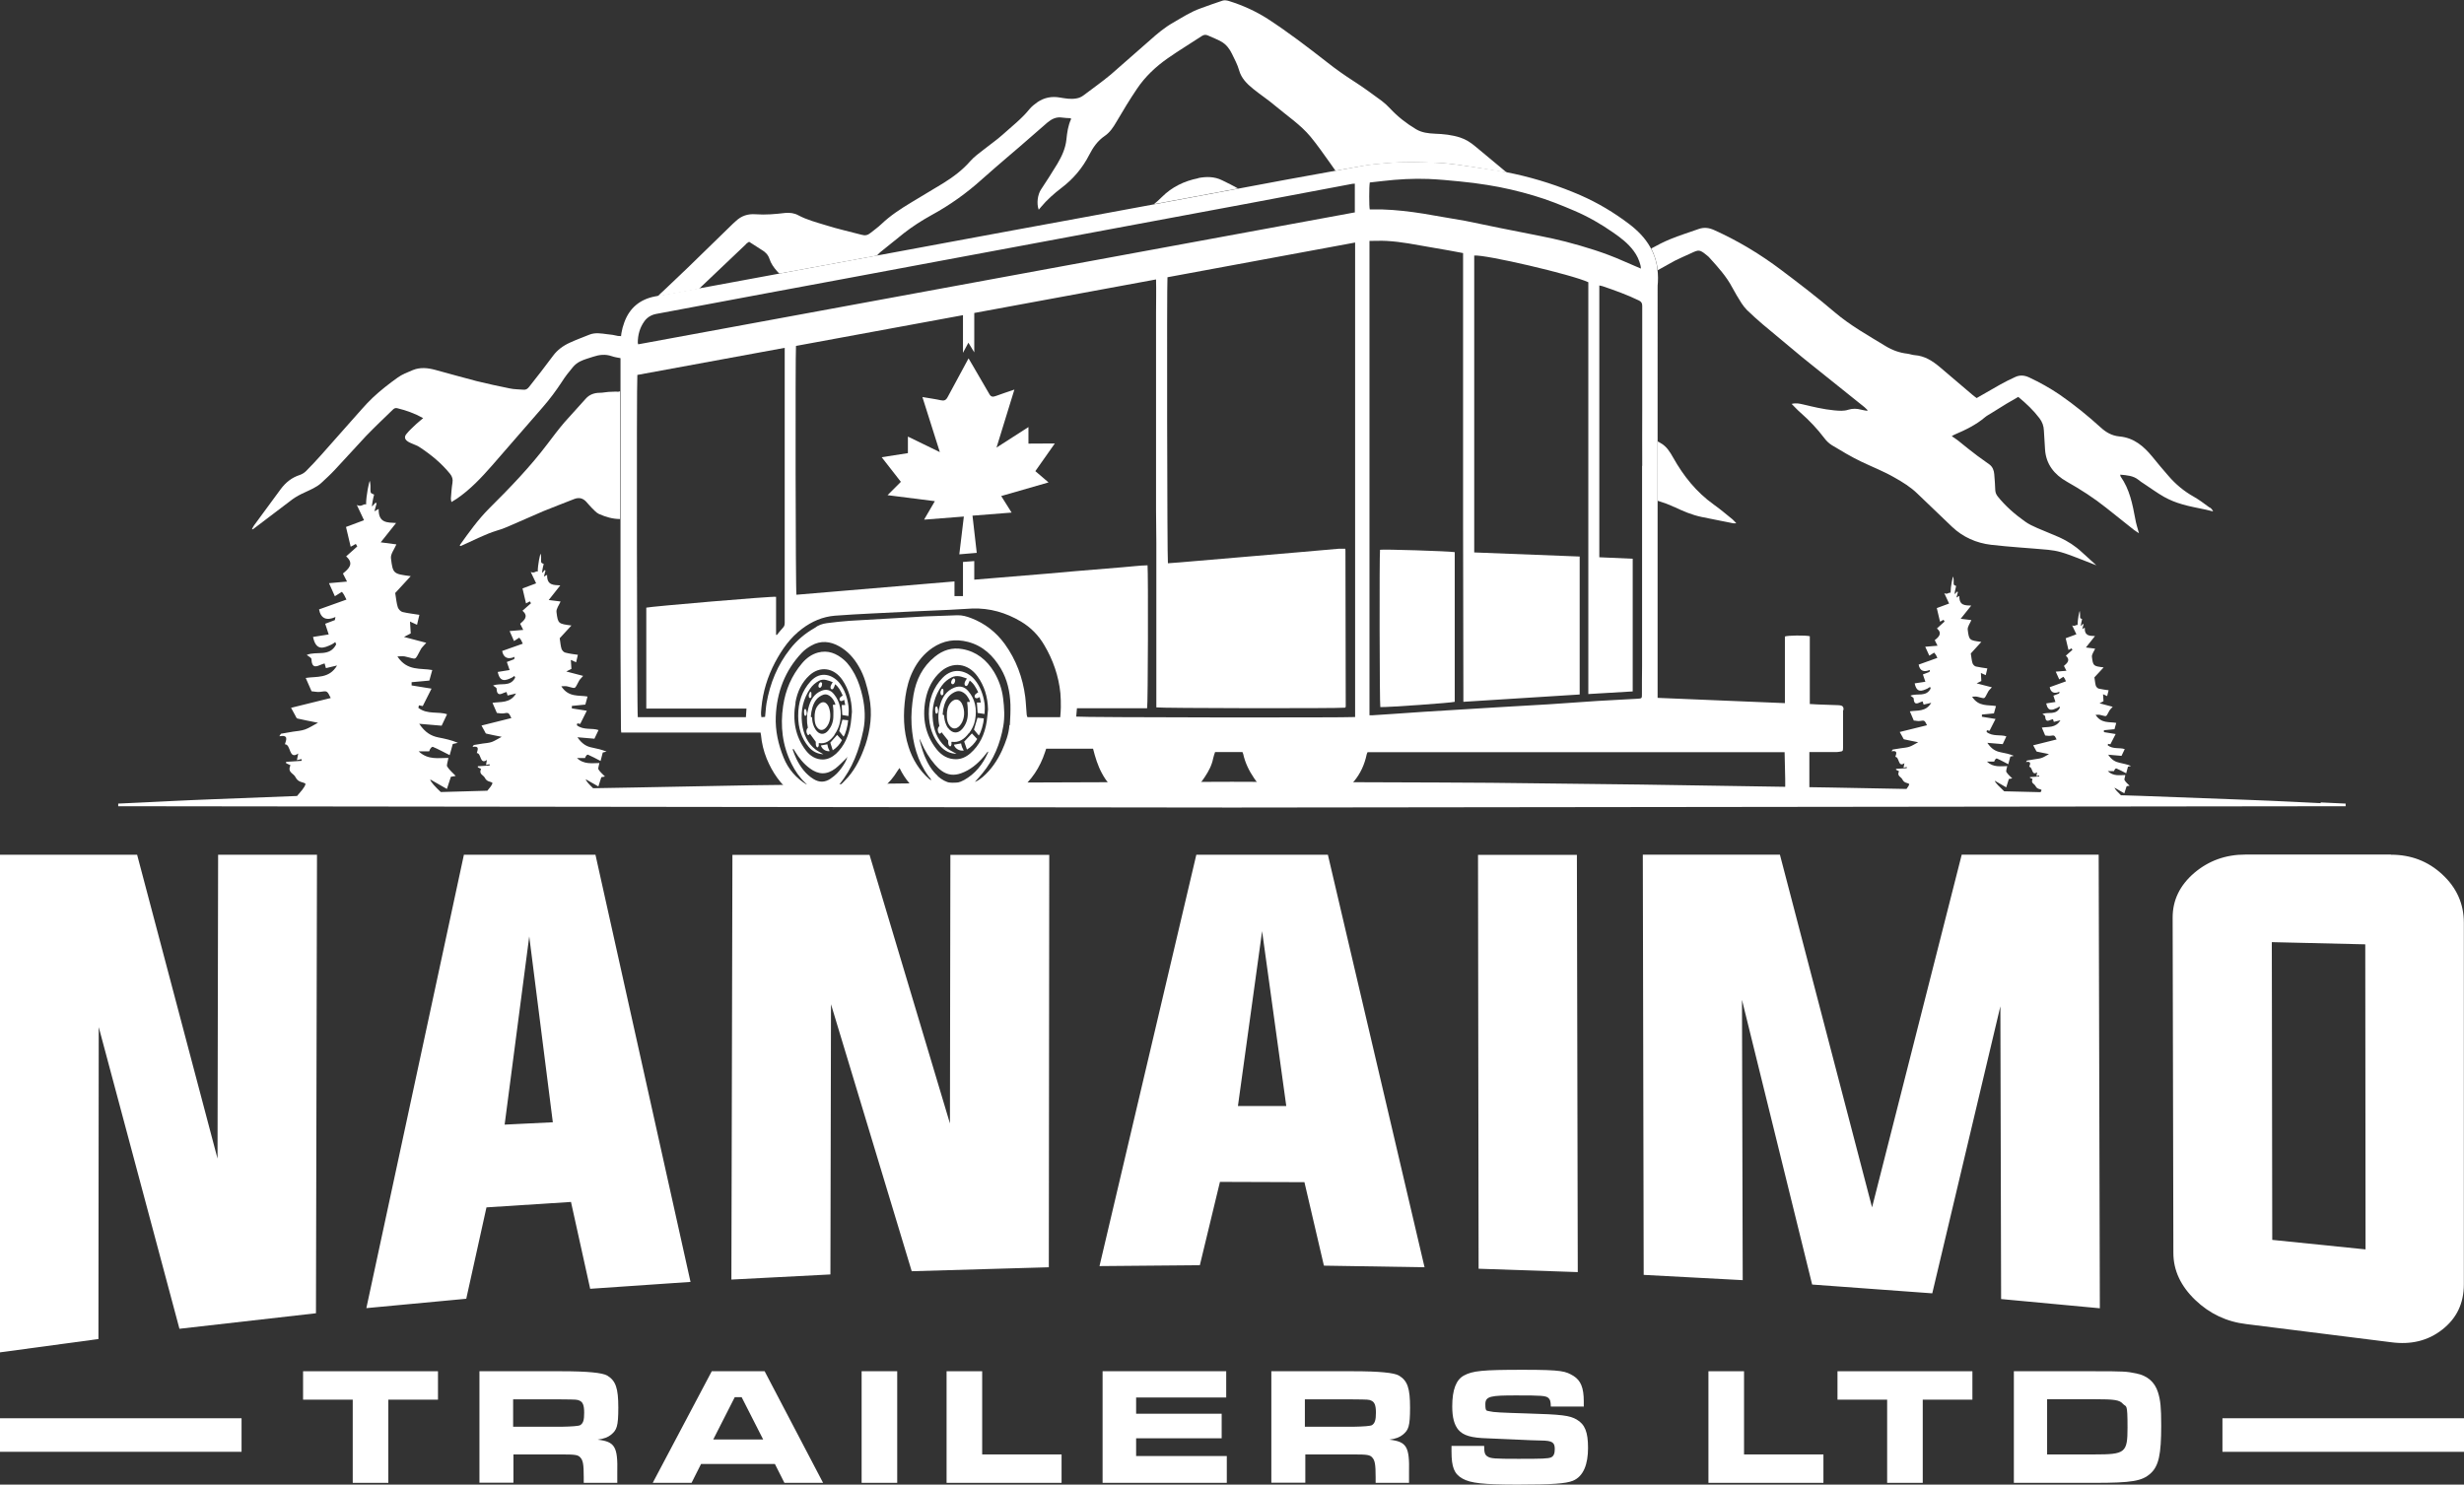
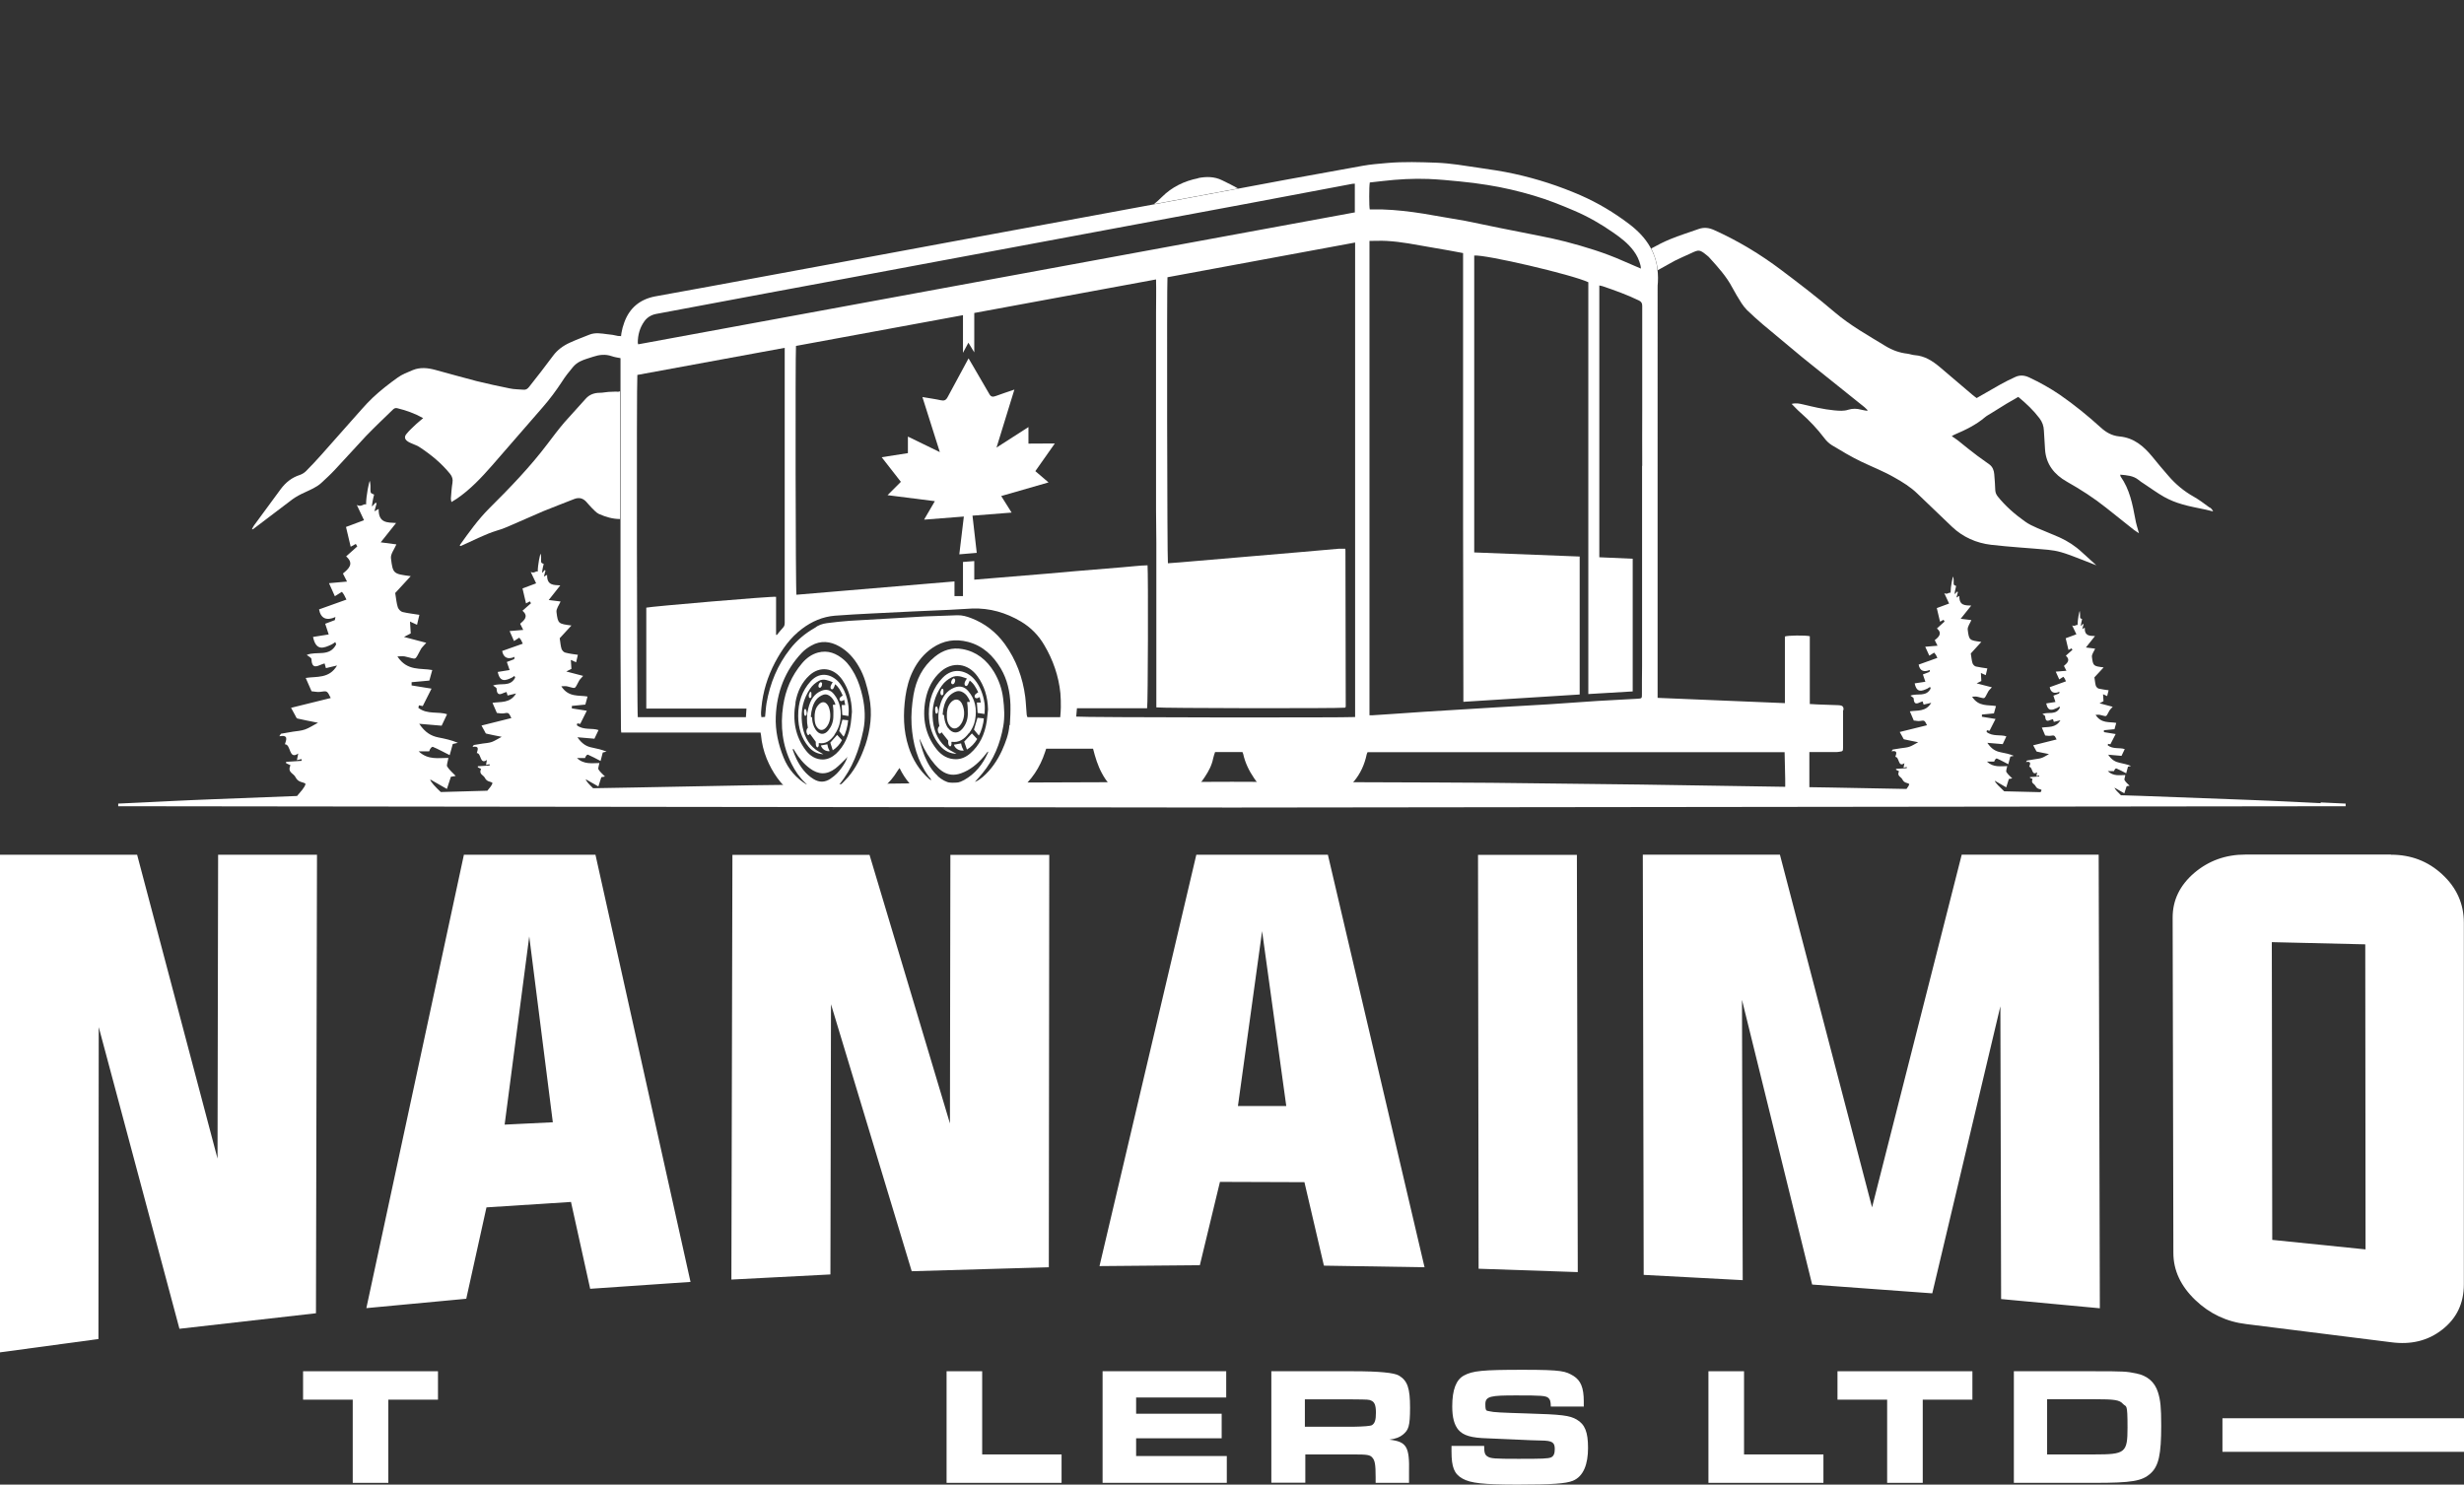
<svg xmlns="http://www.w3.org/2000/svg" id="Layer_1" version="1.1" viewBox="0 0 1682.1 1013.7">
  <rect x="0" y="0" width="1682.1" height="1013.7" fill="#333333" stroke="none" />
  <defs>
    <style>
      .st0 {
        fill-rule: evenodd;
      }

      .st0, .st1 {
        fill: #fff;
      }
    </style>
  </defs>
  <path class="st1" d="M67.4,701.3l-.2,213L0,923.4v-339.8h93.6l54.9,207.5.4-207.5h67.5l-.7,313.1-93.2,10.6-55.1-206h0Z" />
  <path class="st1" d="M344.5,767.9l32.9-1.6-16.1-126.9-16.8,128.5h0ZM332.1,824.4l-13.8,62.4-68.2,6.4,66.6-309.6h89.8l64.9,291.7-68.5,4.7-13.1-59.3-57.6,3.7h0ZM567.3,685.6l-.4,184.6-67.6,3.5.7-290h93.6l54.9,183.4.3-183.4h67.5l-.3,281.6-93.6,2.7-55.1-182.3h0ZM845.1,755.2h33c0,0-16.5-119.4-16.5-119.4l-16.5,119.4h0ZM832.8,807.1l-13.7,56.8-68.5.6,66.1-280.9h89.8l66,281.7-68.7-1.1-13.3-57-57.7-.2h0ZM1009.4,866.3l-.4-282.6h67.5l.6,284.9-67.6-2.3h0ZM1432.7,583.6l.8,309.7-67.4-6.3-.5-199.9-46.5,196-82-6-47.9-194.4.5,191.4-67.6-3.6-.6-286.9h93.6l62.9,240.8,61.2-240.8h93.6ZM1550.9,643.3l.3,203.3,63.7,6.5-.2-208.3-63.8-1.5h0ZM1632.3,583.6c13.5,0,25.2,4.4,34.9,13.4,9.9,9.1,14.8,20.2,14.8,33v247c0,12.9-4.9,23.2-14.8,30.9-9.7,7.6-21.3,10.4-34.8,8.6l-98.9-12.4c-13.5-1.6-25.1-7.1-34.9-16.5-9.9-9.5-14.9-20.2-14.9-32.1l-.5-229c0-11.9,4.9-22,14.8-30.5,9.8-8.3,21.4-12.5,34.9-12.5h99.2Z" />
  <g>
    <path id="B" class="st1" d="M299,936.3v19.4h-33.9v56.8h-24.3v-56.8h-33.9v-19.4h92.2Z" />
-     <path class="st1" d="M383.1,974.2q11.4-.2,13-1.1c2.1-1.3,2.7-3.5,2.7-8.5s-.9-7.2-3.1-8.2c-1.7-.8-1.9-.8-12.7-.9h-32.7v18.7h32.7s0,0,0,0ZM327.3,936.3h56.1q26.3,0,31.2,3c5.8,3.5,7.5,8.7,7.5,21.8s-1.1,15.3-4.9,18.5c-2.3,1.8-4.5,2.7-9.2,3.4,11.8,1.4,13.8,4.8,13.4,22.4v7.1h-22.9v-4c0-8.6-.5-11.3-2.3-13.3-1.6-1.8-3.3-2.1-12.9-2.1h-32.8v19.3h-23.2v-76.2h0ZM506.2,954h-4.6l-14.7,28.9h34.1l-14.7-28.9h0ZM529,999.6h-50.4l-6.5,12.9h-26.5l40.3-76.2h36.1l39.9,76.2h-26.4l-6.5-12.9h0ZM612.5,936.3v76.2h-24.3v-76.2h24.3Z" />
    <path id="C" class="st1" d="M670.5,936.3v56.8h54.2v19.4h-78.5v-76.2h24.3,0Z" />
    <path class="st1" d="M837.1,936.3v17.9h-61.5v11.1h58.4v16.8h-58.4v12.1h61.9v18.3h-84.8v-76.2h84.3ZM923.6,974.2q11.4-.2,13-1.1c2-1.3,2.7-3.5,2.7-8.5s-.9-7.2-3.1-8.2c-1.7-.8-1.9-.8-12.7-.9h-32.7v18.7h32.7ZM867.8,936.3h56.1q26.3,0,31.2,3c5.8,3.5,7.5,8.7,7.5,21.8s-1.1,15.3-4.9,18.5c-2.3,1.8-4.5,2.7-9.2,3.4,11.8,1.4,13.8,4.8,13.4,22.4v7.1h-22.8v-4c0-8.6-.5-11.3-2.3-13.3-1.6-1.8-3.3-2.1-12.9-2.1h-32.8v19.3h-23.2v-76.2h0ZM1013.2,987.3c0,4.6.5,6.1,2.3,7.2,2.2,1.4,4.7,1.6,21,1.6s20.2-.1,22.4-1c1.7-.8,2.5-2.5,2.5-5.7,0-4.6-1.8-5.7-9.2-5.8-2.5,0-10.1-.3-18.2-.7l-18.5-.8c-11.1-.3-16.5-1.9-19.9-5.8-2.8-3.4-4.2-8.3-4.2-16,0-11.3,2.6-18.2,8-21.1,5.9-3.2,12.6-3.9,40.1-3.9s29.2,1,34.7,4.2c4.9,3.1,7,8,7,17.4s0,2.1-.1,3.5h-22.4c-.1-3.8-.5-4.8-1.7-5.9-1.8-1.5-4.5-1.7-21.9-1.7s-21.1.5-21.1,6,1,4.2,3.2,4.9c2.1.6,8,.9,24.7,1.4,24.6.7,29.7,1.4,34.5,4.2,5.6,3.3,7.7,8.5,7.7,19.4s-3,19.4-10.4,22.4c-4.7,1.9-14.1,2.6-37.6,2.6s-32.2-1-37.7-4.1c-5.7-3.2-7.5-7.8-7.5-18.6v-3.7h22.5,0Z" />
    <path id="C1" data-name="C" class="st1" d="M1190.6,936.3v56.8h54.2v19.4h-78.5v-76.2h24.3,0Z" />
    <path id="B1" data-name="B" class="st1" d="M1346.5,936.3v19.4h-33.9v56.8h-24.3v-56.8h-33.9v-19.4h92.2Z" />
    <path class="st1" d="M1429.9,993.1c21,0,22.5-1.1,22.5-18.4s-.8-13.6-3.1-16.1c-2.4-2.7-5.5-3.2-19.7-3.2h-32.1v37.7h32.3ZM1374.8,936.3h55c19.4,0,22.1.1,28.6,1.5,7.5,1.5,12.6,5.8,14.8,12.9,1.7,5.4,2.2,10.3,2.2,22.6,0,19.9-1.7,27.7-7.3,32.8-5.8,5.2-12.6,6.4-38.3,6.4h-55v-76.2h0Z" />
  </g>
  <g>
-     <path class="st0" d="M993.1,377v102.2c-1.9.7-45.7,3.8-50.8,3.6-.5-1.7-.7-103.4-.2-107.4,2.1-.5,46.5.9,51,1.6h0Z" />
    <path class="st1" d="M1121,318.1v136.6c-.1,0-.1,19.2-.1,19.2,0,3,0,3-3,3.2l-27.2,1.5-33.4,2.3-36.1,2.1-48.9,3-21.8,1.5-13.7.9c-.6,0-1.1,0-1.9,0V164.5c4,0,7.9-.2,11.7,0,5,.3,10,.9,14.9,1.7l27.6,4.8,9.7,1.8v3.4c0,0,0,181.6,0,181.6l.2,113.5v7.9l79.4-5v-94.2l-72-2.8v-202.7c7.2-.9,66.9,13,77.9,18.2v281.2l30.3-1.8v-90.6l-22.8-1v-185.6c.8.2,1.5.3,2.2.5,8.5,2.9,16.9,5.9,24.9,9.8,1.6.8,2.2,1.8,2.2,3.6v71.4c-.1,0,0,37.9,0,37.9h0ZM935.1,124.6l8.9-1c10.4-1.2,20.8-1.8,31.2-1.4,7.2.3,14.4,1,21.5,1.7,6.3.6,12.5,1.4,18.7,2.4,10.8,1.7,21.4,4.2,31.8,7.3,9.5,2.8,18.7,6.5,27.8,10.4,9.3,4,18,9,26.3,14.8,5.2,3.6,10.2,7.4,14,12.6,2.2,2.9,3.7,6.2,4.6,9.7.2.6.2,1.3.3,2.3l-12.3-5.3c-12.6-5.6-25.8-9.6-39.1-13.1-5.8-1.5-11.6-2.7-17.5-3.9l-27.2-5.4-23.8-4.9-28.5-4.9c-9.4-1.5-18.8-2.6-28.3-2.9-2.8,0-5.5,0-8.4,0-.5-1.6-.5-15.7,0-18.2h0ZM925,145l-489.3,90.1c-.1-.4-.3-.7-.3-1,0-5.3,1.3-10.2,4.4-14.6,1.9-2.7,4.6-4.4,7.9-5.1l25.6-4.8,49.1-9.2,57-10.6,62.1-11.6,48.3-9,86.3-16.1,78.3-14.6,68.9-13c.5,0,1,0,1.6-.1v19.4h0ZM925,489.6c-5.4.5-187.3.3-190.3-.3l.5-5.7h47.9c.6-2.1.8-92,.3-97.6-5.6.1-11.2.9-16.8,1.3l-16.9,1.4-16.9,1.4-16.9,1.5-16.9,1.4-16.9,1.4-17,1.4v-12.7l-7.7.6v23.3h-5.8v-10l-107.9,9.1c-.6-1.9-.8-164.6-.3-169.9l114-21v25.7l3.7-6.9,4,6.6v-26.9l124.1-22.9c.2,7.8,0,15.2,0,22.6v22.6s0,22.4,0,22.4v89.8s.2,22.4.2,22.4v112.4c2.1.6,123.4.8,128.8.2,0,0,.1-.1.2-.2,0,0,.1-.1.2-.2,0-.1.1-.3.1-.5l-.2-106.3c0-.4,0-.8-.1-1.3-1.6,0-3.2-.1-4.7,0l-28.6,2.5-38.7,3.3-41.1,3.5-8,.6c-.5-1.9-.8-190.6-.3-195.3l128.1-23.7v324h0ZM723.8,489.7h-22.4c-.2-.5-.4-1.1-.5-1.7-.4-4.1-.5-8.2-1-12.2-1.7-13.1-6.2-25.3-14-36.1-5.9-8.1-13.5-14-22.8-17.6-3.1-1.2-6.2-2.1-9.6-2l-22.1.8-22.1,1.3-29.5,1.7c-5.1.4-10.3.9-15.4,1.6-3,.4-5.9,1.4-8.3,3.3-6.5,3.7-12.1,8.4-16.7,14.3-8.6,10.9-13.7,23.4-16.1,37-.5,3-.6,6-1,9.4l-2.5.2c-.5-2.3-.2-4.4,0-6.5,1-10.9,4.2-21.2,9.3-30.9,4.7-8.8,10.3-16.9,18.5-23,6.6-5,14-8.2,22.3-8.9,8.2-.6,16.5-1.1,24.8-1.5l28.5-1.4,24.8-1.1,15.7-.9c12-.4,23,2.8,33.3,8.9,6.7,4,12,9.4,15.9,16.1,6,10.1,9.8,21.1,11,32.8.3,3.2.3,6.4.3,9.6,0,2.1-.2,4.2-.4,6.7h0ZM689.1,495.1c-.4,6.1-2.6,11.8-5.1,17.4-3.2,6.9-7.4,13.1-13.2,18.1-1.6,1.3-3.3,2.6-5.3,3.3,1.7-1.9,3.5-3.8,5.1-5.8,7.8-9.4,12.2-20.3,14.3-32.2,1.1-6.3.7-12.7-.1-19.1-.8-6.5-2.9-12.4-6.2-18-5-8.2-12-13.9-21.6-15.6-7-1.3-13.3.7-18.8,5.2-8.4,6.8-12.8,15.7-14.6,26.2-1.1,6.7-1.7,13.5-1.3,20.3.8,12.6,3.9,24.6,11.5,35,.3.5.7.9,1.1,1.3.3.4.7.9.8,1.6-.5-.3-1-.6-1.5-1-6.7-5.9-11.2-13.3-13.9-21.7-3.7-11.3-3.8-22.8-2.2-34.5.9-6.1,2.4-12,5.2-17.6,3.1-6.3,7.4-11.6,13.2-15.6,7.5-5.1,15.6-6.4,24.4-4.1,10.2,2.7,17.1,9.4,22.3,18.1,4.5,7.6,6.3,16,6.6,24.7.1,4.6-.1,9.3-.4,14h0ZM631.8,477.9c1.5-8,5-14.6,10.5-19.4,7.9-6.9,18.5-5.8,25,3.3,4.7,6.5,7,14,7.2,22.6-.3,2.8-.5,5.5-.9,8.3-1.4,9-5,16.3-11.2,21.7-2.9,2.5-6.2,4-9.8,4-5.2,0-9.6-2.3-13.2-6.8-7.5-9.5-10-20.9-7.6-33.7h0ZM640.2,529.8c-4.3-3.8-7-8.7-9.1-13.8-1.4-3.4-3.6-11.1-3.3-11.5l1.1,2.4c2.4,5.5,5.5,10.7,9.4,15.2,1.3,1.5,2.8,3,4.5,4.2,4.1,3,8.6,3.4,13.3,1.7,6.2-2.2,11.1-6.3,15.3-11.2,1-1.2,2-2.4,2.9-3.6,0,0,.2.1.3.2,0,.3-.2.6-.3.9-3.5,7.7-8.6,14.1-16.1,18.3-6.4,3.6-12.1,2.5-18-2.6h0ZM590.6,509.1c-2.7,7.8-6.2,15.2-11.6,21.5-2,2.3-4.2,4.3-6.3,6.5-.2-.1-.3-.2-.4-.3.2-.4.4-.9.7-1.2,9-10.9,13.6-23.7,16.4-37.2,1.5-7.4,1.1-15-.5-22.5-1.2-5.4-2.8-10.6-5.4-15.5-2-3.6-4.2-7.1-7.3-9.8-5.1-4.4-10.9-6.9-17.9-5-4.3,1.2-7.8,3.8-10.7,7.2-7.2,8.5-11.4,18.3-13,29.3-2,13.7-.5,27,5.8,39.5,2.4,4.8,5.4,9.2,9.3,12.9.5.4.9.9,1.3,1.4-7.5-4.5-12.9-10.7-16.1-18.7-3.6-9-5.7-18.3-5.3-28,.7-16.5,6.2-31.2,17.7-43.4,1.9-2,4.2-3.7,6.6-5,6.3-3.6,12.8-3,19,.5,5.9,3.3,10.2,8.2,13.5,14,3.7,6.3,5.5,13.3,7,20.4,2.3,11.5.9,22.6-2.8,33.6h0ZM543,479.8c1.3-7.7,4.5-14,9.5-18.6,7.1-6.6,16.7-5.5,22.6,3.1,4.2,6.2,6.3,13.4,6.5,21.7-.3,2.6-.4,5.3-.8,7.9-1.3,8.6-4.5,15.6-10.1,20.8-2.7,2.4-5.6,3.8-8.9,3.9-4.7,0-8.7-2.2-11.9-6.5-6.8-9.1-9-20-6.8-32.3h0ZM567,531.7c-3.9,2.6-7.7,2.7-11.7.2-5.3-3.3-8.9-8.2-11.6-13.7-1-2.1-1.8-4.3-2.6-6.5l.6-.3,1.1,1.8c2.7,4.4,5.8,8.3,10,11.4,6,4.5,11.6,4.5,17.4.2,2.5-1.9,4.7-4.3,7-6.5.5-.5.9-1,1.3-1.6-.7,2.8-2.3,5.2-3.9,7.5-2,2.9-4.5,5.4-7.5,7.4h0ZM441.2,483.8h68.4l-.4,5.9h-73.8c-.6-2-.9-229.2-.3-233.7l100.6-18.5v187.6c0,1.4-.2,2.5-1.2,3.5-1.5,1.6-2.8,3.3-4.2,5-.2,0-.3-.1-.5-.2v-25.9c-2.5-.5-85.3,6.6-88.6,7.4v68.9h-.1ZM1258.5,484.9v-1c0-1.2-.7-2-1.9-2.2-.6-.1-1.1-.2-1.7-.2l-14-.5-5.4-.3v-46.3c-3-.7-15.1-.6-17,.2v45.5l-86.9-3.6V196.9c0-1.4,0-2.8.2-4.2.4-8.4-1-16.5-5.2-23.9-3.6-6.4-8.7-11.5-14.5-15.9-10.3-7.8-21.3-14.4-33.2-19.6-14.5-6.3-29.6-11.2-45.1-14.6-8.1-1.8-16.4-3-24.7-4.2-9.4-1.4-18.7-3-28.3-3.4-11.3-.4-22.6-.8-33.9.2-5.5.5-11.1.9-16.6,1.9l-52.9,9.6-65.2,12.2-30.2,5.6-41.1,7.6-49.5,9.1-41.6,7.7-41.5,7.7-41.1,7.6-41.1,7.6-40.6,7.5-38.4,7c-10.2,2-17.3,7.8-20.9,17.7-1.8,4.8-2.6,9.8-2.6,14.9v59.3s0,148.9,0,148.9l.3,54.6c0,.7.1,1.4.2,2.4h95.1c.1.7.2,1.2.3,1.6.5,5.6,1.8,11,3.9,16.2,3.9,9.5,9.6,17.7,17.7,24.1,4.5,3.5,9.5,6.1,15.3,7,.2,0,.5.1.7.1,6.9,0,13.8.5,20.6,0,9.5-.9,17.8-5.3,25.2-11.4,3.9-3.2,7.1-7,9.7-11.3.4-.7.9-1.2,1.5-2.1,3.8,7.9,9.2,14,15.9,18.9,5.2,3.8,10.9,6.2,17.5,6.2h23.6c1.3,0,2.6,0,3.9-.2,7.8-1.2,14.6-4.6,20.7-9.6,8.5-6.9,14.3-15.7,17.7-26.1.3-.8.6-1.7.8-2.4h32c1.5,5.9,3.2,11.5,6,16.7,6.1,11.4,15.5,18.3,28,20.8,8.7,1.8,17.3,1,25.4-2.9,7.2-3.5,12.7-8.8,16.9-15.3,2.6-3.9,4.8-8,5.7-12.7.3-1.5.9-3,1.3-4.3h18.7c.2.5.4.9.5,1.3,1.3,6,4,11.5,7.4,16.5,3.7,5.5,8.3,10.2,13.9,13.7,5.1,3.2,10.9,4.4,16.8,4.7,7.5.4,14.7-.6,21.5-4,13-6.4,21.7-16.2,24.7-30.6.1-.5.4-1,.6-1.5h284.7l.4,17.9c.2,6-.4,11.9,0,17.8h16.5v-35.8h17.8c.9,0,1.8,0,2.7-.2,2.4-.3,2.5-.5,2.5-3v-25.4h0Z" />
  </g>
  <path class="st1" d="M647.2,497.1c-.4-.6-.8-1.2-1.1-1.9-1-2.1-1.5-4.4-1.6-6.8l-1-.5.4-3.5c.9-4.5,2.5-8.4,6-10.8,2.1-1.4,4.2-2.3,6.6-1.3,1.7.7,3.2,2,4.3,3.9.6.9,1.1,1.8,1.3,3.1h-1.8c0,.4,0,.6,0,.8.4,2.5.4,5,.4,7.5-.1,4-1.4,7.3-3.7,10-3,3.6-7,3.3-9.7-.5h0ZM661.5,500.7c2-2.7,3.6-5.7,4.2-9.3,1.3-7.4,0-14-4.6-19.4-2.7-3.3-6-3.9-9.6-2.5-5.2,2-8.3,6.4-9.9,12.5-1.2,4.5-1.3,9.2-.3,13.7-1,1.1-1.4,2.2-.9,3.8.2.6.6,1.4,1.1,1.5.3.1.9-.6,1.3-1l4.5,5.7c0,.3,0,.9,0,1.5s.2,1.3.5,1.8c.2.4.7.7,1,.6.3,0,.6-.6.7-1.1.1-.6,0-1.2,0-1.9.1,0,.2-.1.3-.1,4.8.7,8.5-1.7,11.6-5.9h0ZM653,514.7c-2.1-1.2-4.1-2.1-5.8-3.3-5.9-4.3-9.3-10.7-10.3-19-1.1-9.3,1.1-17.3,6.1-24.3,1.8-2.5,4.1-4.3,6.7-5.6,1.8-.9,3.6-1,5.5-.7,1.6.3,3.2,1,4.9,1.5-.4.6-.7,1-.9,1.4-.2.4-.5.9-.6,1.3-.3,1-.1,1.8.4,2.2.6.4,1.3.2,1.8-.8.4-.8.7-1.7,1.2-2.7,2.7,1.9,4.3,4.9,5.8,8-.6.4-1.2.7-1.7,1.2-.6.5-.9,1.1-.7,2,.2.7,1,1,1.8.8.3,0,.5-.2.8-.3s.5-.3.8-.5l.8,3.8h-2.7l.5,7.1,4.7.7c.2-2.4.3-4.9,0-7.3-.9-6.1-3-11.6-6.7-16.1-5.1-6.1-14.5-9.1-22-1.2-6.2,6.5-9.4,14.7-9.3,24.6.1,8.5,2.6,16,7.8,21.9,3.1,3.5,6.8,5.2,11.2,5.3h0ZM658.2,506.3l1.9,5.5c2.8-1.7,5.2-4.1,7-7.2l-3.6-3.8-5.2,5.5h0ZM664.9,498.2l3.3,4c1.4-1.9,3.3-8,3.4-11.7l-4.3-.4-2.4,8.1h0ZM656.1,507.6l-4.9.9c.7,2.6,3.7,4.4,6.7,4l-1.1-2.3c-.3-.8-.5-1.7-.7-2.6h0ZM652.1,464.2c-.2-.2-.5-.9-.8-1-.8-.2-1.9,1.4-2,2.6,0,.8.4,1.4,1.1,1.4.9,0,1.7-1.3,1.7-3h0ZM638.4,484c0,.9,0,1.9.3,2.8.2.7,1,.6,1.4,0,.6-1.2.3-3.5-.7-4.5-.8.2-1,1-1,1.7h0ZM644,473.3c.1-.8.1-1.6,0-2.4-.2-.7-.9-.9-1.3-.2-.4.6-.6,1.5-.7,1.8,0,1.2.1,1.9.8,2.2.5.2,1.1-.3,1.3-1.3h0ZM657.5,482.5c-.3-.8-.6-1.7-1-2.4-2.3-3.7-5.5-2.8-7.7-.1-1.9,2.4-2.5,5.3-2.4,8.9,0,1.6.2,3.5,1,5.2,1.9,3.8,5.1,4.4,7.8,1.4,2.8-3.1,3.8-8.3,2.3-13h0ZM556.8,498.2c-.4-.6-.7-1.2-1-1.8-.9-2-1.4-4.2-1.4-6.5l-.9-.5.4-3.3c.8-4.3,2.3-8.1,5.4-10.3,1.9-1.3,3.8-2.2,5.9-1.3,1.6.7,2.9,2,3.9,3.7.5.9,1,1.8,1.2,3h-1.7c0,.4,0,.6,0,.7.4,2.4.4,4.8.3,7.2,0,3.8-1.3,7-3.4,9.6-2.7,3.4-6.3,3.1-8.7-.5h0ZM569.7,501.6c1.8-2.6,3.2-5.5,3.8-8.9,1.2-7.1,0-13.5-4.1-18.6-2.4-3.1-5.4-3.8-8.7-2.4-4.7,1.9-7.5,6.1-8.9,12-1.1,4.4-1.2,8.8-.3,13.2-.9,1-1.2,2.1-.8,3.6.2.6.6,1.3,1,1.5.3.1.8-.6,1.2-1l4,5.5c0,.2,0,.9,0,1.5,0,.6.2,1.2.4,1.7.2.3.7.7.9.6s.6-.6.7-1c.1-.6,0-1.2,0-1.8,0,0,.2-.1.3-.1,4.3.7,7.7-1.6,10.5-5.6h0ZM562.1,515c-1.9-1.2-3.7-2-5.3-3.2-5.3-4.1-8.4-10.2-9.3-18.2-1-8.9,1-16.6,5.5-23.3,1.6-2.4,3.7-4.1,6-5.4,1.6-.9,3.3-1,5-.6,1.5.3,2.9.9,4.5,1.5-.4.6-.6.9-.8,1.3-.2.4-.4.8-.6,1.3-.3,1-.1,1.8.4,2.1.5.4,1.2.1,1.6-.7.4-.8.7-1.6,1-2.6,2.4,1.8,3.9,4.7,5.2,7.7-.5.4-1.1.7-1.5,1.1-.5.4-.8,1.1-.6,1.9.2.6.9,1,1.6.7.2,0,.5-.2.7-.3s.4-.3.8-.5l.7,3.6h-2.4l.4,6.8,4.2.7c.2-2.2.3-4.7,0-7-.8-5.9-2.7-11.1-6-15.4-4.6-5.8-13.1-8.8-19.9-1.2-5.6,6.2-8.5,14.1-8.4,23.6,0,8.2,2.3,15.3,7.1,21,2.8,3.3,6.1,4.9,10.1,5.1h0ZM566.8,507l1.7,5.3c2.5-1.6,4.7-3.9,6.3-6.9l-3.3-3.6-4.7,5.3h0ZM572.9,499.2l3,3.8c1.3-1.8,2.9-7.6,3.1-11.2l-3.9-.4-2.2,7.8h0ZM564.9,508.2l-4.5.8c.7,2.5,3.3,4.2,6,3.9l-1-2.2c-.3-.8-.4-1.6-.6-2.5h0ZM561.3,466.7c-.2-.2-.4-.8-.8-.9-.7-.2-1.8,1.3-1.8,2.5,0,.8.4,1.3,1,1.3.8,0,1.6-1.3,1.5-2.9h0ZM548.9,485.6c0,.9,0,1.9.3,2.7.2.7.9.6,1.3,0,.6-1.1.2-3.3-.7-4.3-.7.2-.9.9-.9,1.7h0ZM553.9,475.3c.1-.8,0-1.5,0-2.3-.1-.7-.8-.8-1.1-.2-.3.6-.5,1.4-.7,1.7,0,1.2,0,1.8.7,2.1.5.2,1-.3,1.2-1.2h0ZM564.1,496.6c2.6-3,3.4-7.9,2.1-12.5-.2-.8-.5-1.6-.9-2.3-2.1-3.5-4.9-2.7-7,0-1.8,2.2-2.3,5.1-2.2,8.5,0,1.5.2,3.4.9,5,1.8,3.6,4.6,4.2,7.1,1.3h0Z" />
  <path class="st0" d="M630.9,354.7l7.3-12.5-32.3-4.1,9.1-9.1-13.1-16.8,17.9-2.8v-11.3s21.8,10.6,21.8,10.6l-11.9-37.6c4.4.8,8.6,1.3,12.6,2.2,2.3.5,3.5,0,4.7-2.3l14.2-26.3,3,5.1,11.1,19.1c1.1,2.1,2.4,2.3,4.5,1.5,4-1.5,8.1-2.8,12.7-4.4l-12.2,39.6,21.8-14v11.3s18-.1,18-.1l-13.3,18.9,9,7.7-32.3,9.3,7.1,11.3-26.7,2.1,2.9,25.4-11.9,1,3.1-25.8-26.8,2.1h0Z" />
  <path class="st1" d="M1584.2,548.4l-20.5-1-13-.6-14.8-.6-75-2.8-13-.4c-2.1-2-4.2-4.2-4.4-5.2l6.7,3.9,1.6-4.9,2-.3c-1.2-1.3-2.6-2.3-3.4-3.8-.4-.6.3-2,.5-3.5-3.8,0-8.2,1-12-2.7h4.3c.3-1.1,1.1-2,1.6-1.8,2.2.9,4.3,2.1,6.7,3.3l1.2-4.5,2.1-.5c-2.6-1.1-5.3-1.6-7.9-2.2-2.8-.6-5.3-1.9-7.7-5.5l9.1.8,2.2-4.6c-3.4-1.2-8,.2-11.6-2.6,0-.3.1-.7.2-1l1.6.3,3.6-7-8-1.3v-1.3c0,0,7.2-.7,7.2-.7l1.2-4.3c-4.6-.9-10.2.6-14.1-5.5,1.1,0,2.1-.2,2.9,0,5.2,1.1,3.8,2,6.6-3,.4-.7,1.1-1.3,2.2-2.5l-9-2.4,2.7-1.4-.3-4.8,2.8,1.3,1-4c-2.1-.3-4.5-.6-6.7-1.1-.8-.2-1.7-1.1-2-1.9-.5-1.6-.6-3.3-1-5.8l6.3-6.8c-7-.9-7.2-.9-8-7.2-.2-1.7,1.4-3.7,2.2-5.6l-6.3-.8,6.2-7.8c-3.4-.2-7.2.2-7-5.7l-1.7.9.9-3.2c-.1-.1-.3-.2-.4-.3l-1.4,1.5c-.2-.1.4-3.4.8-4.8-.5-.3-1.2-.4-1.3-.8-.2-.9,0-1.8-.1-2.8,0-.6-.2-1.3-.2-1.9-.3,0-1.5,6-1.5,9.6-1.1-.5-1.7,1.2-3.7.2l2.9,6.1-7.3,2.7,1.9,8,2.1-1.1.6,1-4.5,4c3.3,3,1,5-1.3,7l1.7,3.3-7.3.6,2.4,5.3,2.8-1.8c.3.4.6.8.9,1.2.2.4.4.9.9,1.9l-11.1,4c.7,3.7,3.1,4.7,6.7,3.1l-.3,1.2-3.9,1.5,1.4,4.3-6.3,1c1.2,5.9,4.4,4.5,7.6,3,.5-.2.9-.6,1.4-1l.3,1c-2.7,5.2-7.9,2.6-11.9,4.2.8.7,1.9,1.1,1.9,1.7.2,4,2.1,3,4.1,2.2.4-.1.7-.3,1.2-.4l.6,1.9,4.5-1.1c-3.2,5.4-8.3,4.3-12.7,5l2.3,5.4c1.1,0,2.3.4,3.5.2,2.8-.4,2.8-.5,4.3,2.5l-16,4,1.7,3.1c.2.4.5,1.1.8,1.2,2.6.6,5.1,1.1,8.3,1.7-2.1,1.1-3.6,2.2-5.3,2.7-1.6.5-3.3.6-4.9.9l-4.8.8-.7,1c3.9-.7,2.8,1.5,2.2,3.3,2.5,0,1.5,6.5,5.4,3.7l-.5,2.6,1.9-.4c0,.2,0,.5,0,.7l-6.3.4c0,.2,0,.4,0,.5l1.8.8c-1.4,2.9,1.2,3.2,2,4.8,1.2,2.4,3.1,1.8,4.1,2.7,0,.5-.3,1-.7,1.5l-24.8-.6c-2.7-2.6-6.2-5.8-6.4-7.2l7.8,4.5,1.8-5.7,2.3-.4c-1.4-1.5-3-2.7-4-4.4-.4-.7.3-2.4.6-4-4.4,0-9.5,1.1-13.9-3.1h5c.4-1.3,1.3-2.3,1.8-2.1,2.6,1.1,5,2.5,7.8,3.9l1.4-5.2,2.4-.5c-3-1.3-6.1-1.9-9.2-2.5-3.3-.7-6.1-2.2-8.9-6.4l10.5.9,2.5-5.3c-3.9-1.4-9.3.3-13.5-3l.2-1.2,1.8.4,4.1-8.1-9.3-1.5c0-.5,0-1,0-1.5l8.2-.8,1.4-5c-5.3-1-11.8.7-16.3-6.4,1.3,0,2.4-.2,3.4,0,6,1.3,4.4,2.3,7.6-3.5.5-.9,1.2-1.5,2.5-2.9l-10.4-2.7,3.2-1.6-.3-5.5,3.3,1.5,1.1-4.6c-2.5-.4-5.2-.7-7.8-1.3-.9-.2-1.9-1.2-2.3-2.2-.6-1.8-.7-3.9-1.2-6.7l7.2-7.9c-8.1-1.1-8.4-1-9.3-8.4-.2-2,1.6-4.3,2.5-6.5l-7.3-.9,7.2-9c-4-.2-8.3.2-8.1-6.6l-2,1.1,1-3.7-.5-.4-1.7,1.8c-.2-.1.5-4,1-5.6-.6-.3-1.4-.5-1.6-1-.2-1,0-2.1-.1-3.2,0-.7-.2-1.5-.3-2.2-.4,0-1.8,6.9-1.8,11.1-1.2-.6-2,1.4-4.3.2l3.3,7.1-8.4,3.1,2.2,9.3,2.4-1.3.7,1.2-5.2,4.7c3.9,3.4,1.2,5.9-1.5,8l1.9,3.8-8.4.7,2.8,6.1,3.3-2.1c.3.5.7.9,1.1,1.4.3.5.5,1,1.1,2.2l-12.8,4.6c.8,4.3,3.6,5.4,7.7,3.6l-.3,1.4-4.5,1.7,1.7,5-7.3,1.1c1.4,6.9,5.1,5.2,8.8,3.5.6-.3,1.1-.8,1.7-1.1l.4,1.1c-3.1,6.1-9.2,3-13.8,4.9.9.8,2.2,1.3,2.2,1.9.2,4.7,2.5,3.5,4.7,2.5.4-.2.9-.3,1.4-.5l.7,2.2,5.2-1.2c-3.7,6.3-9.6,5-14.6,5.8l2.7,6.3c1.2,0,2.7.5,4.1.3,3.2-.5,3.2-.6,4.9,2.9l-18.6,4.6,2,3.6c.3.5.6,1.3.9,1.4,3,.7,5.9,1.2,9.7,2-2.5,1.3-4.2,2.5-6.1,3.1-1.8.6-3.8.7-5.7,1l-5.6.9c-.3.4-.5.8-.8,1.2,4.5-.8,3.2,1.7,2.6,3.8,2.9,0,1.7,7.5,6.2,4.3l-.6,3.1,2.2-.5c0,.3,0,.5,0,.8l-7.3.5v.6c0,0,2,1,2,1-1.6,3.4,1.4,3.7,2.3,5.6,1.4,2.8,3.6,2.1,4.7,3.2-.2,1-1,2.1-1.9,3.3l-53-1-128.4-2-67.8-.8-34.6-.4-34.9-.2-141.8-.5-141.8.5h-34.9c0,.1-34.6.5-34.6.5l-67.8.8-33.1.4-16.3.2-16.2.3-62.8,1.2-28.6.5c-2.5-2.4-4.9-4.9-5-6.1l8.6,4.9,2-6.3,2.5-.5c-1.6-1.7-3.3-3-4.4-4.8-.5-.8.3-2.6.6-4.4-4.8,0-10.5,1.2-15.3-3.4h5.5c.4-1.4,1.4-2.5,2-2.3,2.8,1.2,5.5,2.7,8.6,4.3l1.5-5.8,2.6-.6c-3.4-1.4-6.7-2.1-10.1-2.8-3.6-.7-6.7-2.5-9.8-7l11.6,1,2.8-5.9c-4.3-1.6-10.2.3-14.8-3.3l.3-1.3,2,.4,4.5-9-10.2-1.6v-1.7c.1,0,9.2-.9,9.2-.9l1.5-5.5c-5.9-1.1-12.9.8-17.9-7,1.4,0,2.6-.2,3.8,0,6.6,1.5,4.8,2.6,8.4-3.9.5-.9,1.4-1.6,2.7-3.2l-11.5-3,3.5-1.8-.4-6.1,3.6,1.6,1.2-5.1c-2.7-.4-5.7-.7-8.6-1.5-1-.2-2.1-1.4-2.5-2.4-.7-2-.8-4.3-1.3-7.4l8-8.7c-8.9-1.2-9.2-1.1-10.2-9.2-.3-2.2,1.8-4.8,2.8-7.2l-8.1-1,7.9-10c-4.4-.3-9.2.2-9-7.2l-2.2,1.2,1.1-4.1-.5-.4-1.8,2c-.2-.1.5-4.4,1.1-6.1-.6-.4-1.6-.6-1.7-1.1-.3-1.1,0-2.3-.1-3.5,0-.8-.2-1.6-.3-2.4-.4,0-2,7.6-2,12.2-1.4-.7-2.2,1.5-4.8.2l3.7,7.8-9.3,3.5,2.4,10.2,2.6-1.4.8,1.3-5.8,5.1c4.3,3.8,1.3,6.4-1.6,8.9l2.1,4.2-9.3.8,3,6.8,3.6-2.3c.4.5.8,1,1.2,1.6.3.5.5,1.1,1.2,2.5l-14.1,5c.9,4.7,4,6,8.5,4l-.3,1.6-5,1.9,1.9,5.5-8.1,1.3c1.5,7.5,5.6,5.8,9.6,3.9.6-.3,1.2-.8,1.8-1.2l.5,1.2c-3.5,6.7-10.1,3.3-15.1,5.4,1,.8,2.4,1.4,2.4,2.1.2,5.1,2.7,3.9,5.2,2.8.5-.2.9-.3,1.6-.5l.7,2.4,5.8-1.4c-4.1,6.9-10.6,5.5-16.1,6.4l3,6.9c1.3.1,2.9.5,4.5.3,3.5-.6,3.5-.7,5.4,3.2l-20.4,5.1,2.2,4c.3.5.6,1.4,1,1.5,3.3.8,6.5,1.4,10.6,2.2-2.7,1.4-4.6,2.7-6.7,3.5-2,.7-4.2.8-6.3,1.1l-6.1,1-.8,1.3c4.9-.9,3.5,1.9,2.9,4.2,3.2,0,1.9,8.2,6.9,4.7l-.6,3.4,2.4-.5c0,.3,0,.6.1.9l-8.1.5v.7c0,0,2.2,1.1,2.2,1.1-1.7,3.7,1.6,4.1,2.6,6.1,1.5,3,4,2.3,5.2,3.5-.3,1.6-2,3.5-3.5,5.3l-14,.4-17.8.5c-3.5-3.3-7-6.9-7.2-8.6l11.4,6.5,2.7-8.3,3.3-.6c-2.1-2.2-4.3-4-5.8-6.4-.6-1,.5-3.5.8-5.9-6.4-.1-13.8,1.7-20.3-4.5h7.2c.5-1.9,1.9-3.4,2.6-3,3.7,1.5,7.3,3.6,11.4,5.6l2.1-7.6,3.5-.8c-4.4-1.9-8.9-2.8-13.4-3.7-4.8-1-8.9-3.2-13-9.3l15.3,1.3,3.7-7.8c-5.7-2.1-13.5.4-19.6-4.4l.4-1.7,2.6.5,6-11.9-13.6-2.2v-2.2c.1,0,12.1-1.1,12.1-1.1l2-7.2c-7.8-1.5-17.1,1-23.8-9.3,1.9,0,3.5-.3,5,0,8.7,1.9,6.4,3.4,11.1-5.1.7-1.2,1.8-2.1,3.6-4.2l-15.2-4,4.6-2.4-.5-8.1,4.8,2.2,1.6-6.8c-3.6-.6-7.5-1-11.4-1.9-1.3-.3-2.8-1.8-3.3-3.2-.9-2.7-1.1-5.6-1.8-9.8l10.6-11.5c-11.8-1.6-12.2-1.5-13.5-12.2-.4-2.9,2.4-6.3,3.7-9.5l-10.7-1.4,10.5-13.2c-5.8-.4-12.1.3-11.9-9.6l-2.9,1.6,1.5-5.4c-.2-.2-.5-.4-.7-.5l-2.4,2.6c-.3-.2.7-5.8,1.4-8.1-.8-.5-2.1-.7-2.3-1.4-.4-1.4-.1-3.1-.2-4.7,0-1.1-.3-2.1-.4-3.2-.5,0-2.6,10.1-2.6,16.1-1.8-.9-2.9,2-6.3.3l4.9,10.4-12.3,4.6,3.2,13.5,3.5-1.9,1,1.7-7.6,6.8c5.7,5,1.7,8.5-2.2,11.7l2.8,5.5-12.3,1.1,4,8.9,4.8-3c.5.7,1.1,1.3,1.5,2.1.4.7.7,1.5,1.6,3.2l-18.7,6.7c1.2,6.3,5.2,7.9,11.2,5.2l-.4,2.1-6.6,2.5,2.4,7.3-10.7,1.7c2.1,10,7.4,7.6,12.8,5.1.9-.4,1.6-1.1,2.4-1.6l.6,1.6c-4.6,8.9-13.4,4.3-20.1,7.2,1.4,1.1,3.2,1.9,3.2,2.8.3,6.8,3.6,5.1,6.9,3.7.6-.3,1.2-.4,2.1-.7l.9,3.2,7.6-1.8c-5.4,9.2-14,7.3-21.4,8.5l4,9.1c1.8.1,3.9.7,5.9.4,4.7-.7,4.7-.9,7.2,4.2l-27.1,6.7,2.9,5.3c.4.7.8,1.9,1.4,2,4.3,1,8.6,1.8,14.1,2.9-3.6,1.9-6.1,3.6-8.9,4.6-2.6.9-5.5,1.1-8.3,1.5l-8.1,1.4-1.1,1.7c6.5-1.1,4.7,2.5,3.8,5.5,4.3,0,2.5,10.9,9.1,6.3l-.9,4.5,3.2-.7v1.2c.1,0-10.6.7-10.6.7v.9c-.1,0,3,1.4,3,1.4-2.3,5,2.1,5.4,3.4,8.1,2,4,5.3,3.1,6.9,4.6-.5,2.5-3.5,5.5-5.8,8.3l-56.8,2.2-14.7.6-13,.6-20.5,1-17.1.8v1.8l760.3.9,760.3-.9v-1.8c0,0-5.9-.3-17-.8h0Z" />
  <g>
-     <path class="st1" d="M0,968.4h164.9v22.9H0v-22.9Z" />
    <path class="st1" d="M1682.1,968.4v22.9h-164.9v-22.9h164.9ZM1508.2,346.4c-3.4-2.5-6.8-5.1-10.5-7.2-6.8-3.8-12.5-8.6-17.4-14.3-3.8-4.3-7.4-8.7-11-13.1-5.8-7-12.4-12.9-22.5-13.8-5.2-.5-9.2-2.9-12.8-6.2-8.7-7.9-17.8-15.3-27.6-22.1-6.7-4.6-13.9-8.6-21.4-12.1-3.1-1.4-6.2-1.6-9.2-.2-3.4,1.5-6.7,3.2-10,5l-16.4,9.4c-1.2-.9-2.2-1.6-3.1-2.4l-22.1-18.8c-4.9-4.1-10.2-7.6-17.1-8.1-1.7-.1-3.3-.8-5-1-5.4-.6-10.3-2.4-14.9-5.2-11.8-7.2-24-14-34.6-23-11.8-10.1-24.2-19.6-36.7-29-14.2-10.7-29.4-19.9-45.9-27.3-3.4-1.5-6.7-1.9-10.2-.7-6.6,2.4-13.4,4.4-19.8,7.1-4.4,1.8-8.6,4-12.8,6.3,2.5,4.7,3.9,9.7,4.5,14.8l11.5-6.4c3.5-1.8,7.2-3.3,10.8-5,5.9-2.8,6.2-2.8,11.3,1.3.7.6,1.4,1.1,1.9,1.8,5.7,6.3,11.4,12.6,15.3,20,1.9,3.6,4.1,7.2,6.3,10.7,1.1,1.7,2.4,3.4,3.9,4.9,3.4,3.3,7,6.5,10.6,9.6l27.1,22.6,11.2,9,31.2,25c.7.6,1.4,1.3,2.1,2,0,.2-.2.4-.3.5-1.4-.3-2.8-.4-4.2-.8-2.8-.8-5.7-.8-8.4,0-3.2,1.1-6.5.8-9.8.5-7.3-.7-14.4-2.4-21.5-4.1-2.2-.5-4.6-1.1-7.6-.3,2.3,2.3,4.1,4.3,6.2,6.1,5.9,5.2,11.3,10.9,16,17.1,1.4,1.9,3.2,3.7,5.3,5,6.5,3.9,13.1,7.9,20,11.2,7.5,3.6,15.3,6.6,22.6,10.8,5.7,3.2,11.2,6.6,15.8,11.1l23.7,22.7c7.3,6.9,16.4,11,26.6,12.2,12.9,1.5,25.9,2.2,38.9,3.4,2.9.3,5.9.8,8.7,1.6,3.6,1,7.1,2.4,10.6,3.7l13.6,5.3-9.9-9c-4.5-4.2-9.6-7.5-15.3-10.1-4.9-2.2-10-4.1-15-6.3-3-1.3-6-2.7-8.6-4.6-6.9-4.9-13.3-10.5-18.5-17-1.1-1.4-1.6-2.7-1.7-4.4-.1-3.6-.4-7.2-.7-10.9-.2-2.5-1.1-4.9-3.2-6.5-2.7-2-5.5-3.9-8.2-5.9-2.2-1.7-4.4-3.4-6.6-5.1l-6.7-5.4c-1.3-1-2.7-1.9-4.3-3,.9-.5,1.3-.8,1.8-1,7.5-3.2,14.8-6.7,21-12,1.3-1.1,3-1.9,4.5-2.9l10-6.2c2.7-1.6,5.4-3.1,8.1-4.7,5.6,4.6,10.4,9.2,14.5,14.6,1.9,2.5,2.9,5.3,3,8.4l.8,13.1c.7,9.8,6.2,16.9,14.9,21.8,9.4,5.3,18.4,11.1,26.8,17.8l19.1,15.2c.9.7,1.9,1.2,3.3,2.2-1-3.7-2-6.6-2.5-9.7-1.9-10.1-3.8-20.2-10-29-.2-.3-.2-.7-.3-1.3,4.6.4,8.9.7,12.4,3.5,1.2,1,2.5,1.9,3.8,2.7,4.6,3,9,6.3,13.8,9,3.8,2.1,7.9,3.8,12.2,5,5.3,1.6,10.8,2.5,16.3,3.7,1.6.4,3.2.8,4.9,1.2-.5-1.2-1.2-2-2.1-2.6h0Z" />
  </g>
  <g>
-     <path class="st1" d="M1142.9,346.1c6,2.9,12.1,5.5,18.8,6.9l21.4,4.3c.5.1,1,0,2.2,0-1.1-1.2-1.8-2-2.6-2.7-4.2-3.4-8.4-7-12.8-10.1-12-8.6-20.6-19.5-27.6-31.9-2.2-3.9-4.5-7.8-8.7-10.1-.7-.4-1.3-.8-2-1.1v40.5c3.8,1.2,7.6,2.5,11.3,4.3h0ZM509.4,166.5c.6-.6,1.4-1,2-1.4l8.4,5.4c2.7,1.5,4.6,3.5,5.5,6.3,1,3.1,2.9,5.8,5.1,8.3.5.6,1.1,1.2,1.7,1.7l35.2-6.5,32-5.9-.4-.2,1.9-1.9,16.4-13.2c5.8-4.5,12-8.5,18.5-12.1,12.7-6.9,24.3-15.2,34.9-24.8,6-5.4,12.2-10.6,18.3-15.9l6.8-5.8,19.3-16.8c2.9-2.4,6.1-4.1,10.2-3.4,1.9.3,3.8.3,5.7.4.1.2.3.5.3.6-2.1,4.5-2.7,9.2-3.2,14-.6,5.9-3.1,11.4-6.2,16.6-3.6,6-7.4,11.8-11.2,17.6-2.2,3.4-3.1,9.4-1.5,13.7l1.6-1.9c4-4.8,8.7-9,13.8-12.9,8.1-6.1,14.5-13.7,19-22.5,2.6-5.1,5.7-9.7,10.7-13.1,3.5-2.4,5.8-5.9,7.9-9.5,4.5-7.7,9.1-15.3,14.1-22.7,5.5-8.2,12.8-15.1,21.1-20.9,7.6-5.3,15.6-10.1,23.3-15.2,1.4-.9,2.7-.9,4.2-.2,3,1.4,6.1,2.5,8.9,4.1,3.4,1.9,5.7,5,7.3,8.3,1.8,3.7,3.8,7.4,4.9,11.3,1.5,5.4,5.3,9.2,9.5,12.6,4.9,4,10.3,7.5,15.1,11.6,8.2,6.9,17.4,13,24.2,21.2,4.8,5.8,9.1,12.1,13.5,18.2l3.5,5,18.6-3.3c5.5-1,11-1.4,16.6-1.9,11.3-1,22.6-.6,33.9-.2,9.5.3,18.9,2,28.3,3.4l19.5,3.2-21.4-17.8c-3.1-2.6-6.4-4.8-10.4-6.1-5.6-1.8-11.3-2.4-17.2-2.6-4.5-.2-8.9-.7-12.8-3-6.7-4-12.7-8.7-17.9-14.3-1.7-1.8-3.6-3.6-5.6-5.1-6.3-4.6-12.6-9.3-19.2-13.5-6.2-4-12.2-8.2-18-12.8-13.2-10.3-26.6-20.6-40.8-29.8-8.1-5.2-17-9.2-26.3-12.1-1.3-.4-3-.7-4.3-.3-5.1,1.6-10,3.5-15.1,5.3-6.8,2.4-12.7,6.3-18.8,9.8-5.8,3.3-10.8,7.5-15.7,11.9l-26.8,23.5c-6,5-12.4,9.5-18.6,14.2-1.5,1.1-3,1.8-4.9,2.1-3.8.7-7.5,0-11.2-.6-5.6-1-10.7,0-15.3,3.1-2,1.4-4,3-5.5,4.8-5.3,6.6-12.2,11.9-18.5,17.6-3.9,3.5-8.2,6.4-12.3,9.7-3.3,2.6-6.9,5.1-9.6,8.2-5.3,6.1-11.6,10.8-18.5,15.1l-21.6,13c-7.3,4.4-14.4,9-20.6,14.9-2.3,2.2-5,4.1-7.5,6.1-1.8,1.5-3.6,1.9-6,1.2-8.2-2.2-16.6-4-24.7-6.6-6.2-1.9-12.7-3.6-18.5-6.7-2.7-1.5-5.8-1.9-9-1.6-6.7.8-13.4,1.4-20.2.9-5.3-.4-9.7,1.1-13.4,4.6-.6.6-1.3,1.2-2,1.8l-30.9,30.1-16.6,15.8c-1.4,1.2-2.7,2.5-4,3.8l28.2-5.1,32-30.4h0Z" />
    <path class="st1" d="M818,121.7c-9.6,1.9-18,6-24.8,12.8-1.7,1.7-3.5,3.3-5.4,4.9l24.3-4.5,33.1-6.2c-3.5-2-7.2-3.8-10.9-5.6-5.2-2.6-10.8-2.6-16.4-1.5h0ZM424,229.5c-.6,0-1.3,0-2.1-.1-2.4-.6-4.9-1-7.4-1.2-4-.5-8.1-1.3-12.1.3-4.4,1.8-8.9,3.4-13.2,5.4-4.7,2.1-8.7,5-11.7,9.1l-8.1,10.7-8.3,10.6c-.9,1.1-2,2-3.7,1.8-3.2-.3-6.4-.2-9.5-.9-7.6-1.5-15.2-3.2-22.6-5-9.4-2.4-18.6-5.1-28-7.6-5.1-1.4-10.4-2-15.5.1-3.5,1.5-7.3,2.9-10.3,5.1-6,4.3-11.8,8.8-17.1,13.8-5.1,4.8-9.4,10.2-14.1,15.3l-20.8,23.5c-3.4,3.9-7,7.6-10.6,11.3-1.1,1.1-2.7,2.1-4.2,2.6-5.6,1.8-9.7,5.2-13,9.6l-18.3,24.9c-.6.8-.9,1.6-1.4,2.6.5,0,.7,0,.8-.1l26.9-20.4c2.5-1.8,5.3-3.3,8.2-4.6,4-1.9,8.1-3.5,11.4-6.5,3.1-2.9,6.2-5.7,9.1-8.8l21.5-23.3c5.9-6.1,12.1-12,18.2-17.9.8-.8,1.7-1.4,3-1.1,6.1,1.5,11.9,3.5,17.8,6.8-1.7,1.5-3.3,2.7-4.7,4-2.3,2.2-4.7,4.3-6.7,6.8-1.7,2-1.2,3.8,1,5.2,1,.7,2.2,1.1,3.3,1.6,1.4.7,3,1.1,4.3,2,8,5.2,15.3,11.2,21.2,18.5,1.4,1.8,2,3.6,1.6,6-.6,3.6-.8,7.2-1.1,10.9,0,.6.2,1.3.4,2.3,1.5-.9,2.6-1.6,3.7-2.3,9.2-6.3,16.7-14.3,23.9-22.5l34.6-39.8c4.9-5.6,9.2-11.4,13.2-17.5,2.2-3.5,4.8-6.8,7.5-10,1.3-1.6,3.1-3,4.9-3.9,2.8-1.4,5.9-2.2,8.9-3.2,4.2-1.4,8.4-1.9,12.7-.4,2,.7,4.1,1,6.3,1.4v-9.5c0-1.8,0-3.7.3-5.5h0ZM423.6,267.1l-1.1.3c-.6.2-1.4,0-2,0l-5.1.2c-1.9.1-3.8.6-5.8.6-3.9,0-7.2,1.2-9.7,4l-14.6,16.2c-4,4.7-7.7,9.6-11.4,14.5-11.9,15.8-25.7,30.1-39.8,44.1-7.7,7.7-13.9,16.4-20.1,25.1-.1.1,0,.4,0,.6.2,0,.5.2.6.1.7-.3,1.4-.6,2.2-1,7.4-3.3,14.6-7.1,22.4-9.5,2.4-.7,4.8-1.5,7-2.5l24.8-10.8c7-2.9,14.1-5.5,21.1-8.3,3.4-1.3,6-.4,8.2,2,1.2,1.3,2.3,2.7,3.5,3.9,1.6,1.5,3.1,3.4,5,4.3,4.7,2.1,9.5,3.5,14.5,3.5v-87.2h0Z" />
  </g>
</svg>